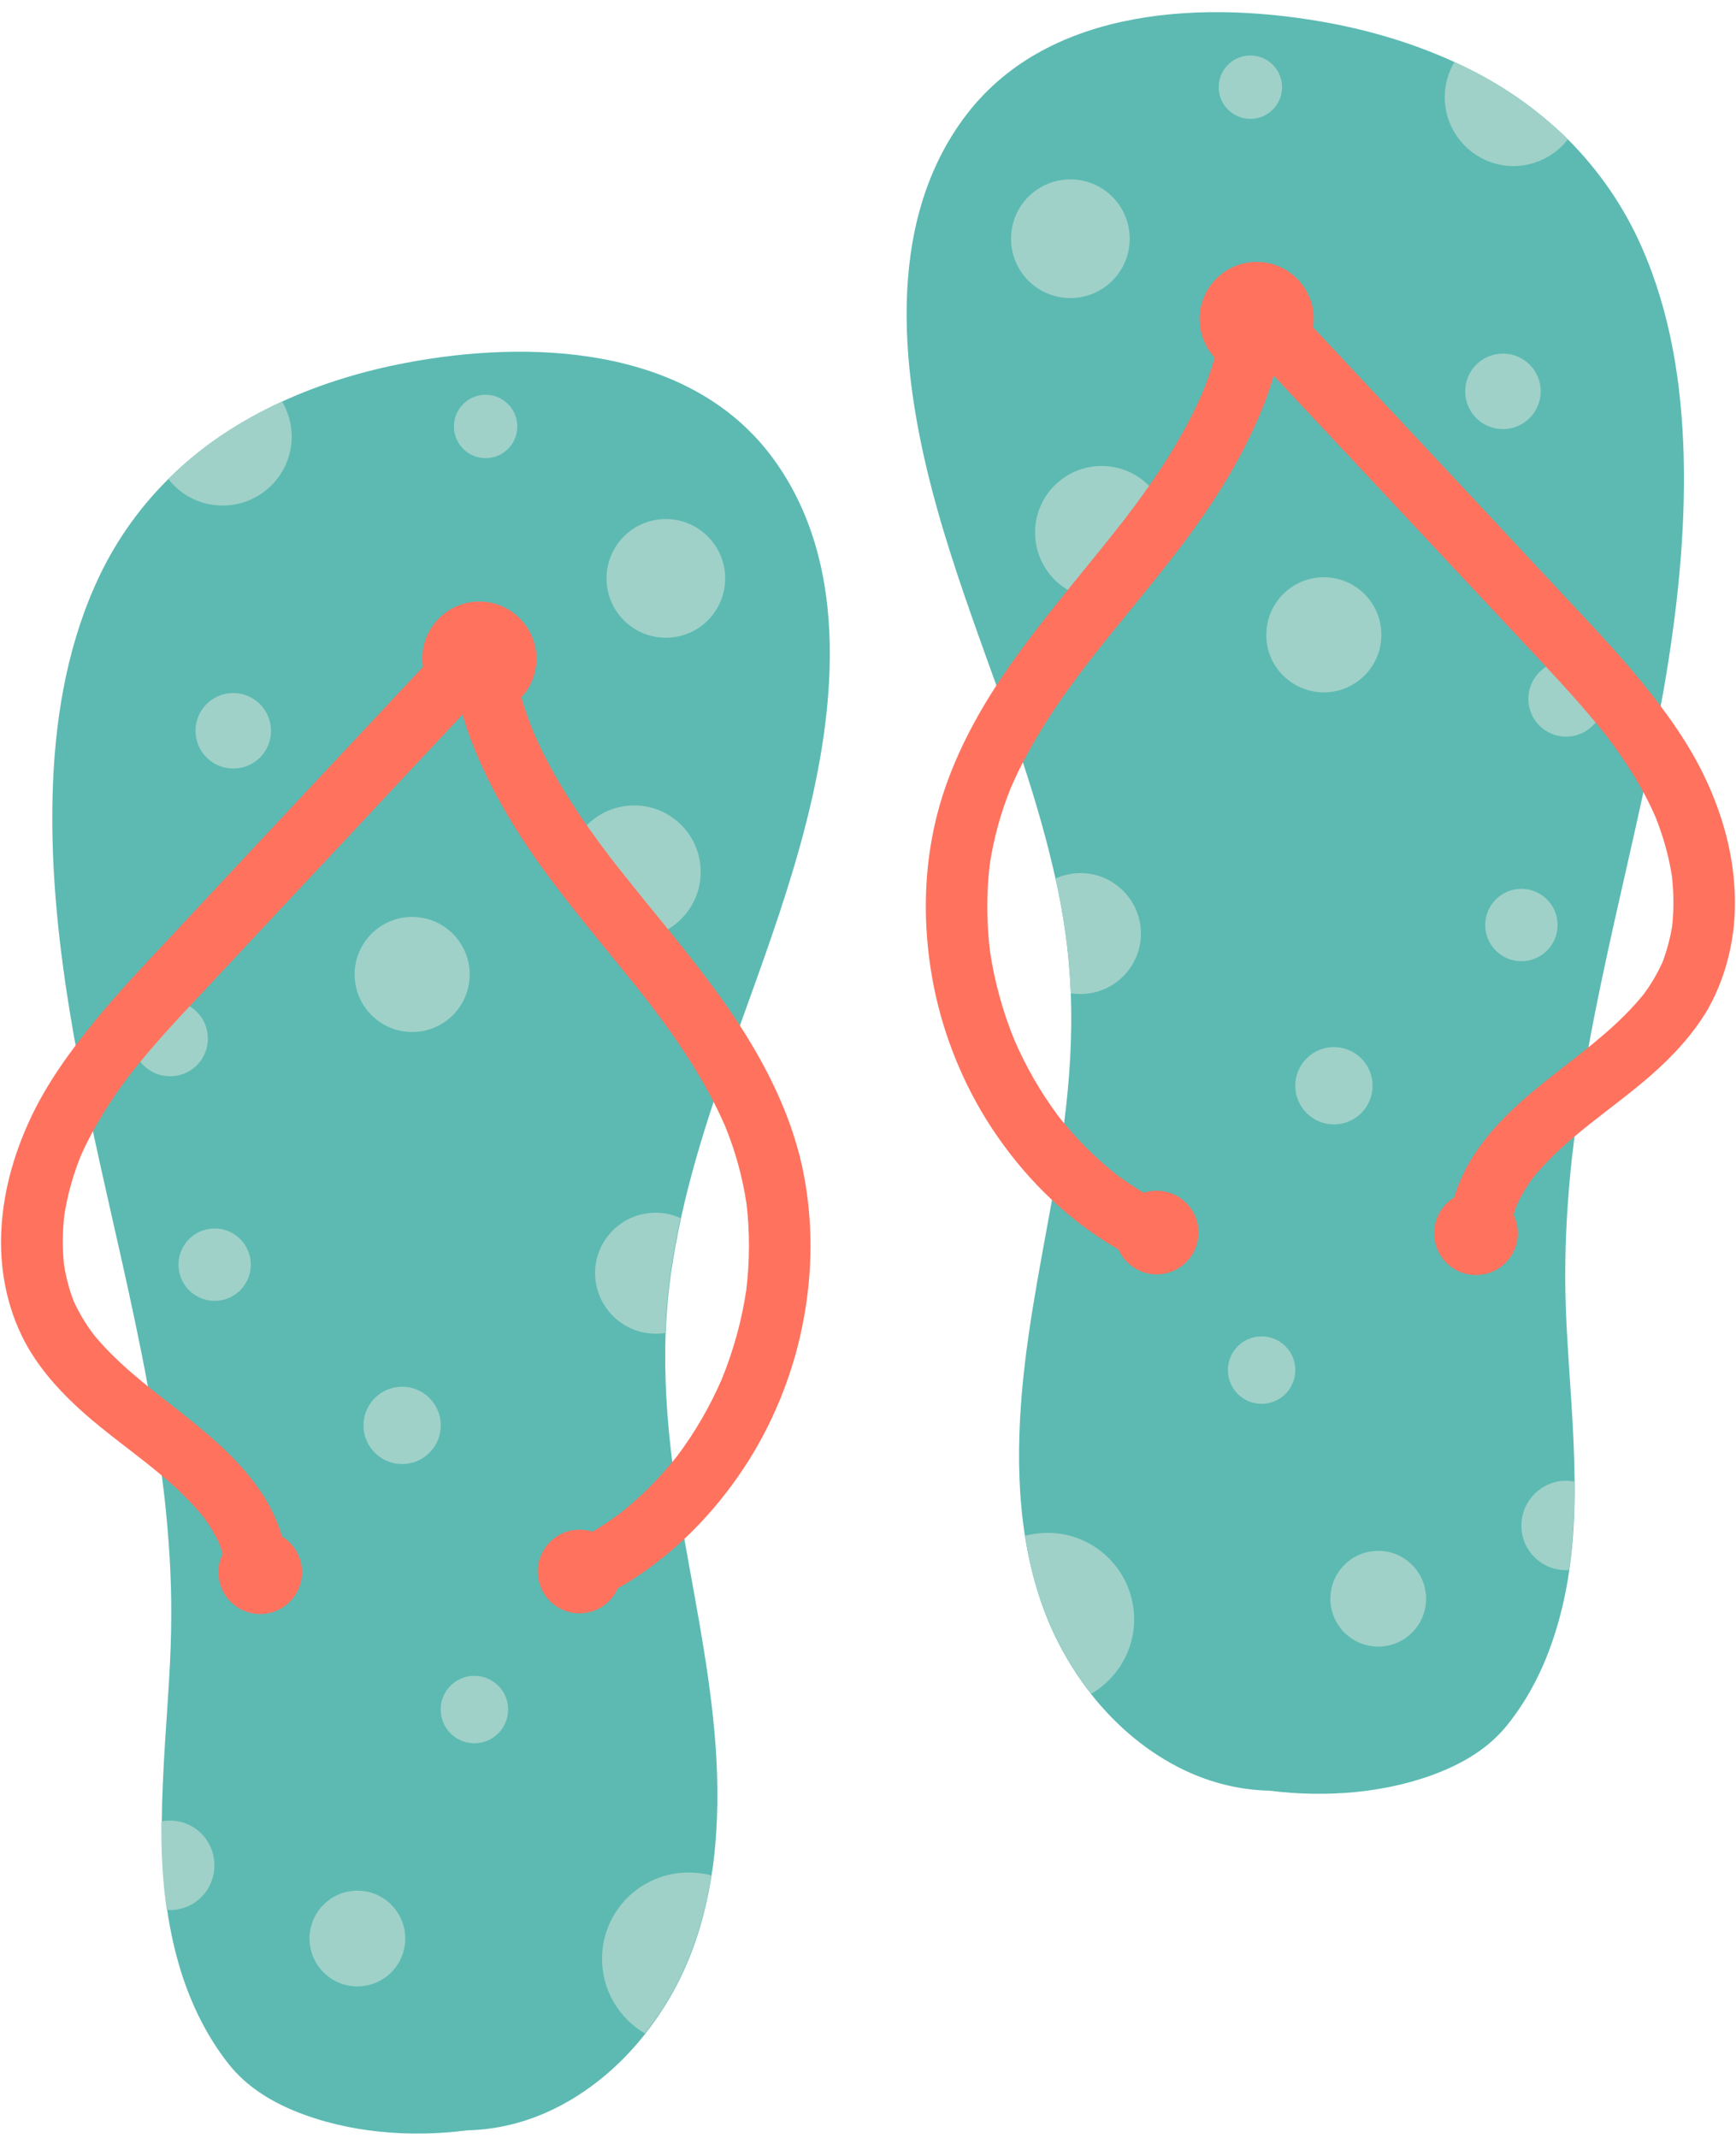
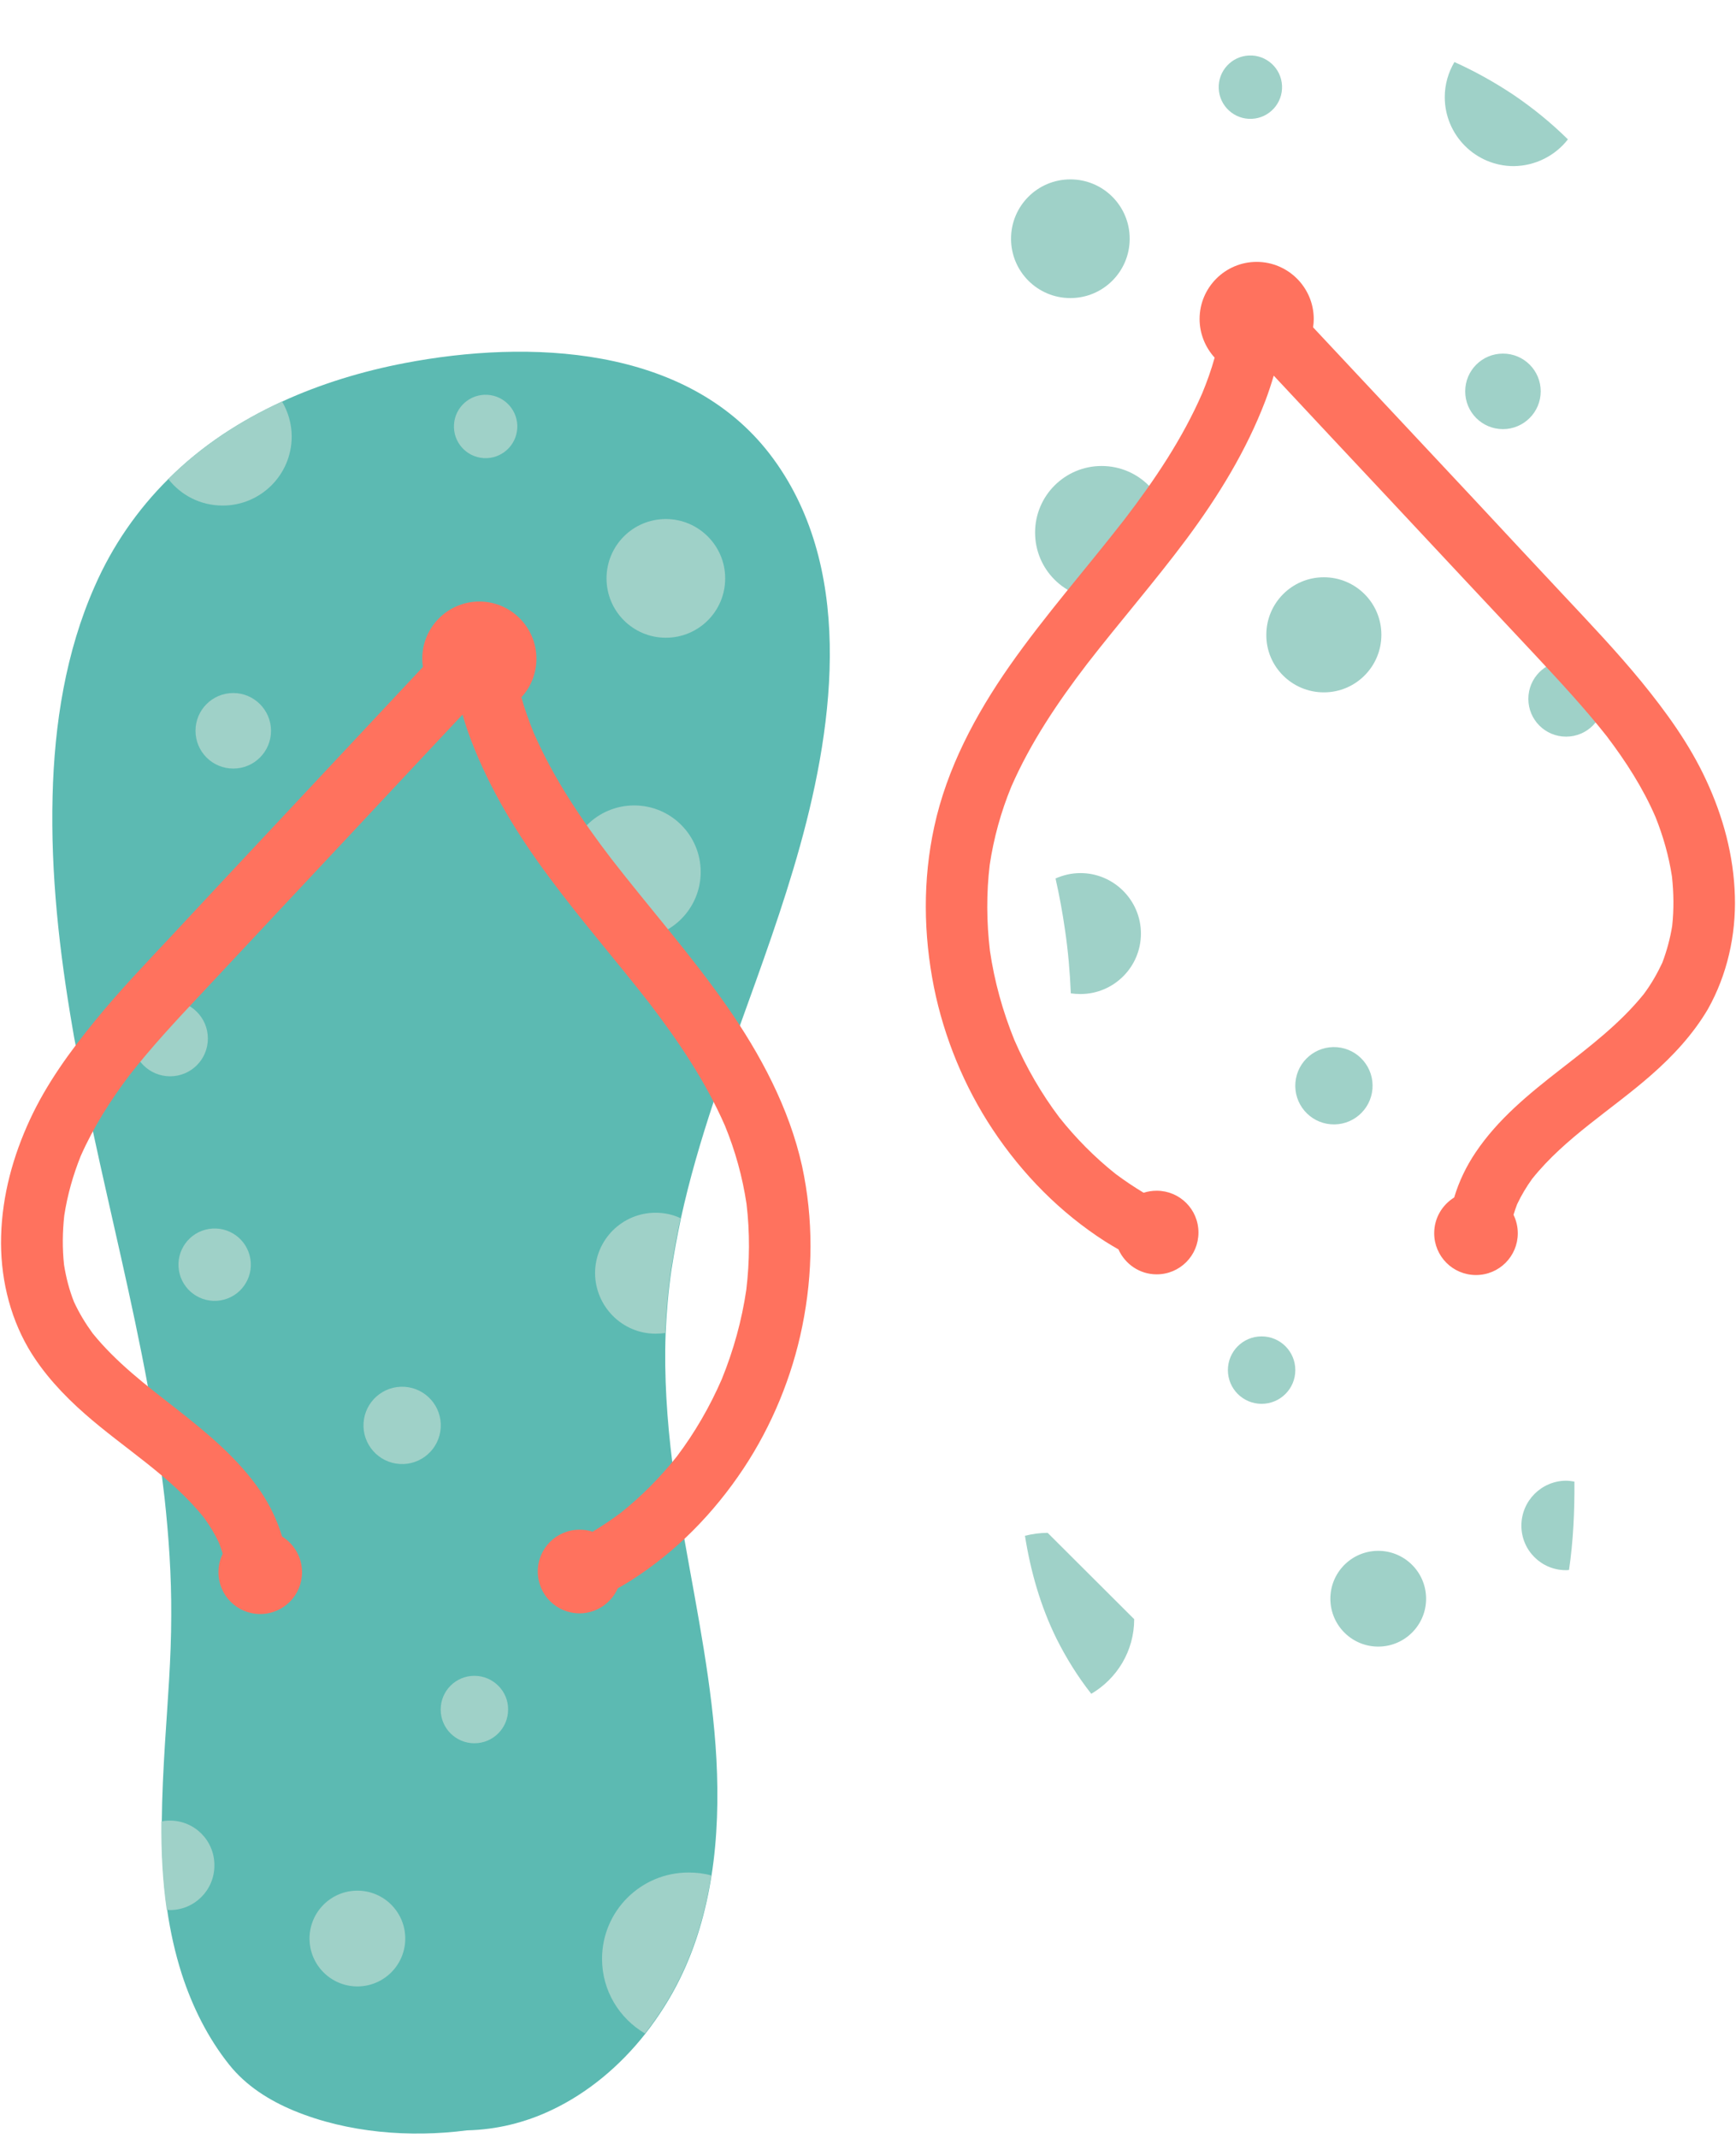
<svg xmlns="http://www.w3.org/2000/svg" height="951.0" preserveAspectRatio="xMidYMid meet" version="1.0" viewBox="-0.5 -5.4 772.5 951.0" width="772.5" zoomAndPan="magnify">
  <g fill="#5cbab2" id="change1_1">
-     <path d="M748.7,197.5c-0.8-31.8-5.8-64-18.8-93.3c-7.9-17.9-19.1-34-32.7-47.6c-7.4-7.3-15.5-13.9-24.2-19.8 c-8.4-5.6-17.2-10.5-26.3-14.6c-17.4-8-36-13.6-54.8-17.2C536.9-5.4,467-2.9,429.8,45.3c-37.9,49.2-29.1,118.8-13.6,174.5 c7.5,27,17.2,53.3,26.7,79.8c4.1,11.4,8.1,22.7,11.8,34.2c5.6,17,10.6,34.2,14.5,51.7c1.7,7.5,3.1,15.1,4.2,22.8 c1.4,9.4,2.2,18.8,2.6,28.3c0.7,19.3-0.5,38.5-3,57.7c-1,8-2.2,16-3.6,24c-0.6,3.4-1.2,6.8-1.8,10.2c-5.8,32.4-12.5,64.7-14.2,97.6 c-0.9,17.2-0.5,34.7,2.2,51.9c2.5,15.8,6.9,31.3,14,45.7c4.3,8.6,9.5,17,15.5,24.6c11.2,14.2,25.4,26.2,41.7,33.9 c11.8,5.6,24.5,8.7,37.6,9c25.4,3.2,53.1,1.1,76.9-8.7c11.1-4.6,21.3-11,28.9-20.5c9.6-11.9,16.5-25.8,21.1-40.3 c3-9.3,5.1-18.9,6.5-28.5c1.9-13,2.5-26.1,2.4-39.3c-0.1-11.6-0.7-23.2-1.4-34.7c-1.2-19-2.8-38-2.8-57.1c0-17.5,1.1-35,3-52.5 c0.4-3.3,0.8-6.5,1.2-9.8c1.7-13.2,3.8-26.4,6.2-39.6v0c6.9-37.9,16.2-75.4,24.4-113.2c2.8-12.7,5.4-25.5,7.7-38.3 c0.5-2.6,0.9-5.2,1.4-7.7C745.8,266.8,749.6,232.2,748.7,197.5z" />
    <path d="M179.7,156.1c-18.8,3.6-37.4,9.2-54.8,17.2c-9.1,4.2-18,9.1-26.3,14.6c-8.8,5.9-16.9,12.5-24.2,19.8 c-13.7,13.6-24.8,29.6-32.7,47.6c-13,29.3-18,61.5-18.8,93.3c-0.9,34.7,3,69.3,8.9,103.5c0.4,2.6,0.9,5.2,1.4,7.7 c2.3,12.8,5,25.6,7.7,38.3c8.1,37.7,17.4,75.2,24.4,113.2v0c2.4,13.1,4.5,26.3,6.2,39.6c0.4,3.3,0.8,6.5,1.2,9.8 c1.9,17.4,3.1,34.9,3,52.5c0,19.1-1.6,38.1-2.8,57.1c-0.7,11.5-1.3,23.1-1.4,34.7c-0.1,13.2,0.5,26.3,2.4,39.3 c1.4,9.6,3.5,19.1,6.5,28.5c4.7,14.5,11.6,28.4,21.1,40.3c7.5,9.4,17.8,15.9,28.9,20.5c23.8,9.8,51.5,12,76.9,8.7 c13.1-0.3,25.8-3.4,37.6-9c16.3-7.7,30.5-19.7,41.7-33.9c6-7.7,11.3-16,15.5-24.6c7.1-14.4,11.5-29.9,14-45.7 c2.7-17.1,3.1-34.7,2.2-51.9c-1.8-32.9-8.5-65.2-14.2-97.6c-0.6-3.4-1.2-6.8-1.8-10.2c-1.3-8-2.6-16-3.6-24 c-2.4-19.2-3.7-38.4-3-57.7c0.4-9.4,1.2-18.8,2.6-28.3c1.2-7.7,2.6-15.2,4.2-22.8c3.8-17.5,8.9-34.7,14.5-51.7 c3.8-11.4,7.8-22.8,11.8-34.2c9.5-26.4,19.2-52.8,26.7-79.8c15.5-55.7,24.3-125.3-13.6-174.5C304.6,148.2,234.6,145.6,179.7,156.1z" />
  </g>
  <g fill="#9fd1c8" id="change2_1">
    <path d="M475.8,127.2c14.6,0,26.4-11.8,26.4-26.4c0-14.6-11.8-26.4-26.4-26.4c-14.6,0-26.4,11.8-26.4,26.4 C449.4,115.4,461.2,127.2,475.8,127.2z" />
    <path d="M697.2,56.6c-7.4-7.3-15.5-13.9-24.2-19.8c-8.4-5.6-17.2-10.5-26.3-14.6c-2.7,4.6-4.3,9.9-4.3,15.6 c0,16.9,13.7,30.7,30.7,30.7C682.8,68.4,691.6,63.8,697.2,56.6z" />
    <path d="M685.1,168.7c0-9.3-7.5-16.8-16.8-16.8c-9.3,0-16.8,7.5-16.8,16.8c0,9.3,7.5,16.8,16.8,16.8 C677.5,185.5,685.1,178,685.1,168.7z" />
    <circle cx="555.9" cy="33.2" r="14.1" transform="matrix(.999 -.045 .045 .999 -.936 25.225)" />
    <path d="M588.6,302.6c14.2,0,25.6-11.5,25.6-25.6c0-14.2-11.5-25.6-25.6-25.6c-14.2,0-25.6,11.5-25.6,25.6 C562.9,291.1,574.4,302.6,588.6,302.6z" />
    <path d="M480.3,383c-4,0-7.7,0.9-11.1,2.4c1.7,7.5,3.1,15.1,4.2,22.8c1.4,9.4,2.2,18.8,2.6,28.3 c1.4,0.2,2.8,0.3,4.3,0.3c14.8,0,26.9-12,26.9-26.9C507.2,395.1,495.1,383,480.3,383z" />
-     <circle cx="676.5" cy="406.1" r="16.1" />
    <circle cx="593.1" cy="477.6" r="17.2" transform="rotate(-85.269 593.093 477.61)" />
-     <path d="M465.7,676.5c-3.5,0-6.9,0.5-10.1,1.3c2.5,15.8,6.9,31.3,14,45.7c4.3,8.6,9.5,17,15.5,24.6 c11.4-6.7,19.1-19,19.1-33.2C504.1,693.7,486.9,676.5,465.7,676.5z" />
+     <path d="M465.7,676.5c-3.5,0-6.9,0.5-10.1,1.3c2.5,15.8,6.9,31.3,14,45.7c4.3,8.6,9.5,17,15.5,24.6 c11.4-6.7,19.1-19,19.1-33.2z" />
    <circle cx="612.8" cy="705.8" r="21.3" transform="rotate(-3.56 612.81 705.828) scale(1)" />
    <path d="M560.9,589.1c-8.3,0-15,6.7-15,15c0,8.3,6.7,15,15,15c8.3,0,15-6.7,15-15C575.9,595.8,569.2,589.1,560.9,589.1 z" />
    <path d="M676.5,673.3c0,11,8.9,19.8,19.8,19.8c0.5,0,0.9,0,1.4-0.1c1.9-13,2.5-26.1,2.4-39.3c-1.2-0.2-2.5-0.4-3.8-0.4 C685.4,653.4,676.5,662.3,676.5,673.3z" />
    <path d="M489.7,201.9c-16.3,0-29.6,13.2-29.6,29.6s13.2,29.6,29.6,29.6c16.3,0,29.6-13.2,29.6-29.6 S506.1,201.9,489.7,201.9z" />
    <path d="M696.4,288.7c-9.3,0-16.8,7.5-16.8,16.8c0,9.3,7.5,16.8,16.8,16.8c9.3,0,16.8-7.5,16.8-16.8 C713.2,296.2,705.7,288.7,696.4,288.7z" />
    <path d="M295.8,225.5c-14.6,0-26.4,11.8-26.4,26.4c0,14.6,11.8,26.4,26.4,26.4c14.6,0,26.4-11.8,26.4-26.4 C322.2,237.3,310.3,225.5,295.8,225.5z" />
    <path d="M98.6,187.9c-8.8,5.9-16.9,12.5-24.2,19.8c5.6,7.2,14.3,11.8,24.2,11.8c16.9,0,30.7-13.7,30.7-30.7 c0-5.7-1.6-11-4.3-15.6C115.8,177.4,106.9,182.3,98.6,187.9z" />
    <path d="M103.3,302.9c-9.3,0-16.8,7.5-16.8,16.8c0,9.3,7.5,16.8,16.8,16.8s16.8-7.5,16.8-16.8 C120.1,310.5,112.6,302.9,103.3,302.9z" />
    <circle cx="215.6" cy="184.3" r="14.1" transform="rotate(-86.438 215.606 184.31) scale(1)" />
-     <path d="M182.9,453.7c14.2,0,25.6-11.5,25.6-25.6c0-14.2-11.5-25.6-25.6-25.6c-14.2,0-25.6,11.5-25.6,25.6 C157.3,442.2,168.8,453.7,182.9,453.7z" />
    <path d="M291.2,587.9c1.5,0,2.9-0.1,4.3-0.3c0.4-9.4,1.2-18.8,2.6-28.3c1.2-7.7,2.6-15.2,4.2-22.8 c-3.4-1.6-7.2-2.4-11.1-2.4c-14.8,0-26.9,12-26.9,26.9C264.4,575.8,276.4,587.9,291.2,587.9z" />
    <circle cx="95" cy="557.2" r="16.1" transform="rotate(-9.213 95.012 557.095)" />
    <circle cx="178.4" cy="628.7" r="17.2" transform="rotate(-86.438 178.421 628.674) scale(1)" />
    <path d="M267.4,866c0,14.2,7.7,26.5,19.1,33.2c6-7.7,11.3-16,15.5-24.6c7.1-14.4,11.5-29.9,14-45.7 c-3.2-0.9-6.6-1.3-10.1-1.3C284.6,827.6,267.4,844.8,267.4,866z" />
    <circle cx="158.8" cy="856.9" r="21.3" transform="matrix(.999 -.045 .045 .999 -38.666 8.074)" />
    <path d="M210.6,740.1c-8.3,0-15,6.7-15,15c0,8.3,6.7,15,15,15c8.3,0,15-6.7,15-15C225.7,746.9,218.9,740.1,210.6,740.1 z" />
    <path d="M75.1,804.5c-1.3,0-2.5,0.1-3.8,0.4c-0.1,13.2,0.5,26.3,2.4,39.3c0.4,0,0.9,0.1,1.4,0.1 c11,0,19.8-8.9,19.8-19.8C95,813.4,86.1,804.5,75.1,804.5z" />
    <path d="M311.3,382.5c0-16.3-13.2-29.6-29.6-29.6c-16.3,0-29.6,13.2-29.6,29.6s13.2,29.6,29.6,29.6 C298.1,412.1,311.3,398.8,311.3,382.5z" />
    <path d="M92,456.6c0-9.3-7.5-16.8-16.8-16.8s-16.8,7.5-16.8,16.8c0,9.3,7.5,16.8,16.8,16.8S92,465.9,92,456.6z" />
  </g>
  <g fill="#ff725e" id="change3_1">
    <path d="M771.5,393.3c-0.5-18-5.2-35.4-12.8-51.7c-7.4-16-17.8-30.3-28.9-43.9c-11-13.4-22.9-25.9-34.7-38.5 c-13.1-14-26.2-28-39.3-42.1c-24-25.6-48-51.3-72-76.9c0.2-1.2,0.3-2.5,0.3-3.7c0-14-11.4-25.4-25.4-25.4s-25.4,11.4-25.4,25.4 c0,6.6,2.6,12.7,6.7,17.2c-1.5,5.4-3.4,10.7-5.5,15.8c-8.8,20.2-21.1,38.5-34.5,56c-17,21.9-35.4,42.7-51.3,65.4 c-15.1,21.6-27.9,45.6-33.5,71.6c-5.1,23.5-4.8,47.7-0.1,71.3c4.5,22.3,13.5,44.2,26.1,63.2c13.2,19.9,30.1,37.1,50.3,50 c1.9,1.2,3.8,2.3,5.7,3.4c2.9,6.5,9.4,11.1,17,11.1c10.3,0,18.6-8.3,18.6-18.6c0-10.3-8.3-18.6-18.6-18.6c-2,0-3.9,0.3-5.8,0.9 c-4.3-2.6-8.5-5.4-12.5-8.4c-9.3-7.4-17.6-15.8-25-25.1c-8-10.6-14.7-22.2-20-34.4c-5.2-12.8-8.9-26.1-10.9-39.8 c-1.5-12.7-1.6-25.5-0.1-38.1c1.8-12,5-23.6,9.6-34.8c8.6-19.7,20.7-37.6,33.7-54.6c14.5-18.7,30.1-36.6,44.2-55.5 c14.2-19.1,26.7-39.4,35.2-61.7c1.4-3.7,2.6-7.4,3.7-11.1c16.5,17.7,33.1,35.4,49.6,53c22.4,24,44.9,48,67.3,71.9 c10.7,11.5,21.4,23,31.2,35.4c8.5,11.2,16.2,23.1,21.8,36.1c3.4,8.5,5.9,17.3,7.3,26.4c0.8,7.3,0.9,14.7,0.1,22 c-0.9,5.6-2.4,11.1-4.4,16.4c-2.3,4.9-5,9.6-8.3,14c-10.5,13-23.9,23.2-37,33.4c-14,10.9-27.8,22.1-37.8,37 c-4.1,6.1-7.4,12.9-9.5,20c-5.3,3.3-8.9,9.1-8.9,15.9c0,10.3,8.3,18.6,18.6,18.6c10.3,0,18.6-8.3,18.6-18.6c0-2.9-0.7-5.7-1.9-8.2 c0.5-1.6,1-3.2,1.6-4.7c1.9-4,4.1-7.7,6.7-11.3c14.7-18.4,35.5-30.8,53-46.2c9.7-8.5,18.6-18.1,25.2-29.3 C768.1,428.2,772,410.6,771.5,393.3z" />
    <path d="M322.8,442c-15.9-22.7-34.3-43.5-51.3-65.4c-13.3-17.4-25.7-35.8-34.5-56c-2.1-5.2-4-10.5-5.5-15.8 c4.2-4.5,6.7-10.6,6.7-17.2c0-14-11.4-25.4-25.4-25.4c-14,0-25.4,11.4-25.4,25.4c0,1.3,0.1,2.5,0.3,3.7c-24,25.6-48,51.3-72,76.9 c-13.1,14-26.2,28-39.3,42.1c-11.8,12.6-23.8,25.1-34.7,38.5c-11.1,13.6-21.5,27.9-28.9,43.9C5.3,508.9,0.5,526.3,0,544.4 c-0.5,17.3,3.4,34.9,12.1,49.9c6.5,11.1,15.5,20.8,25.2,29.3c17.5,15.4,38.3,27.8,53,46.2c2.6,3.6,4.9,7.3,6.7,11.3 c0.6,1.5,1.1,3.1,1.6,4.7c-1.2,2.5-1.9,5.2-1.9,8.2c0,10.3,8.3,18.6,18.6,18.6c10.3,0,18.6-8.3,18.6-18.6c0-6.7-3.6-12.6-8.9-15.9 c-2.1-7.1-5.4-13.9-9.5-20c-10.1-14.8-23.8-26-37.8-37c-13.1-10.2-26.5-20.4-37-33.4c-3.2-4.4-6-9-8.3-14 c-2.1-5.3-3.5-10.8-4.4-16.4c-0.8-7.3-0.7-14.7,0.1-22c1.4-9.1,3.9-17.9,7.3-26.4c5.7-12.9,13.3-24.9,21.8-36.1 c9.7-12.4,20.4-23.9,31.2-35.4c22.4-24,44.9-48,67.3-71.9c16.5-17.7,33.1-35.4,49.6-53c1.1,3.7,2.3,7.4,3.7,11.1 c8.5,22.3,20.9,42.6,35.2,61.7c14.1,19,29.7,36.9,44.2,55.5c13,17,25.1,34.9,33.7,54.6c4.6,11.2,7.8,22.8,9.6,34.8 c1.5,12.7,1.4,25.5-0.1,38.1c-2,13.7-5.7,27-10.9,39.8c-5.3,12.2-12,23.8-20,34.4c-7.4,9.3-15.7,17.7-25,25.1 c-4,3-8.2,5.8-12.5,8.4c-1.8-0.6-3.7-0.9-5.8-0.9c-10.3,0-18.6,8.3-18.6,18.6c0,10.3,8.3,18.6,18.6,18.6c7.6,0,14.1-4.6,17-11.1 c1.9-1.1,3.8-2.2,5.7-3.4c20.2-12.8,37.1-30.1,50.3-50c12.6-19,21.6-40.9,26.1-63.2c4.8-23.6,5-47.7-0.1-71.3 C350.7,487.6,337.9,463.6,322.8,442z" />
  </g>
</svg>